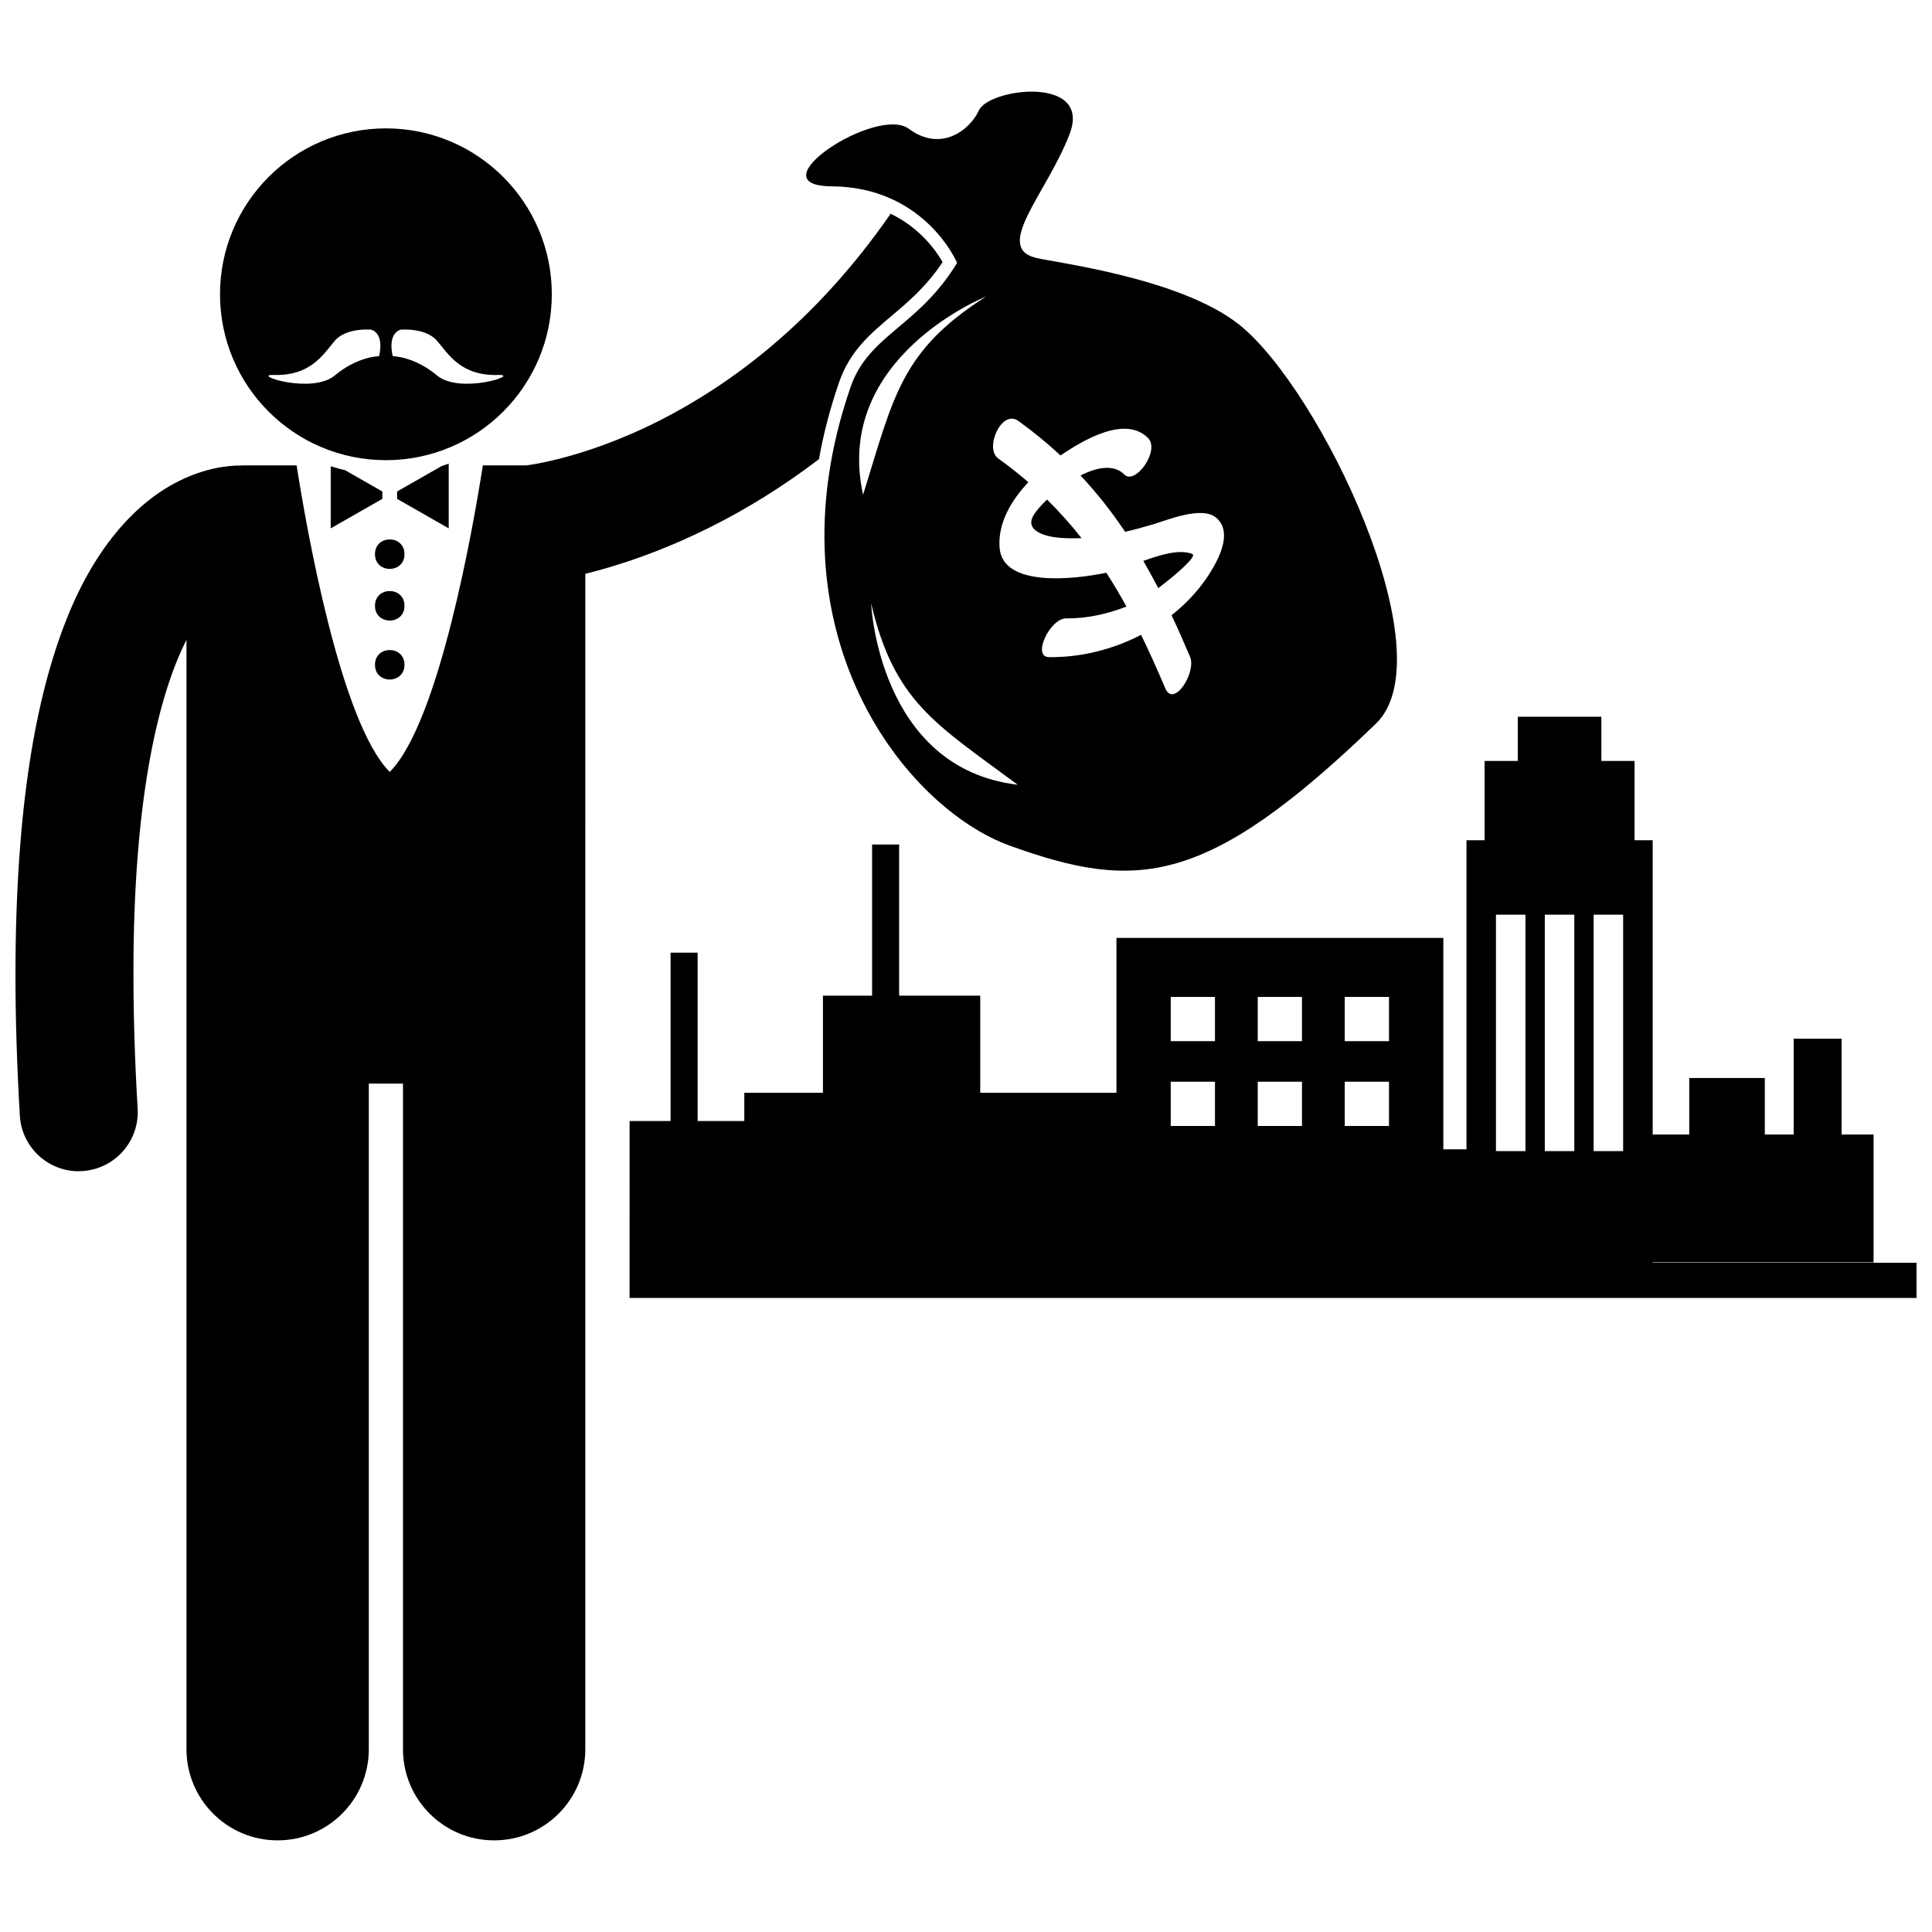
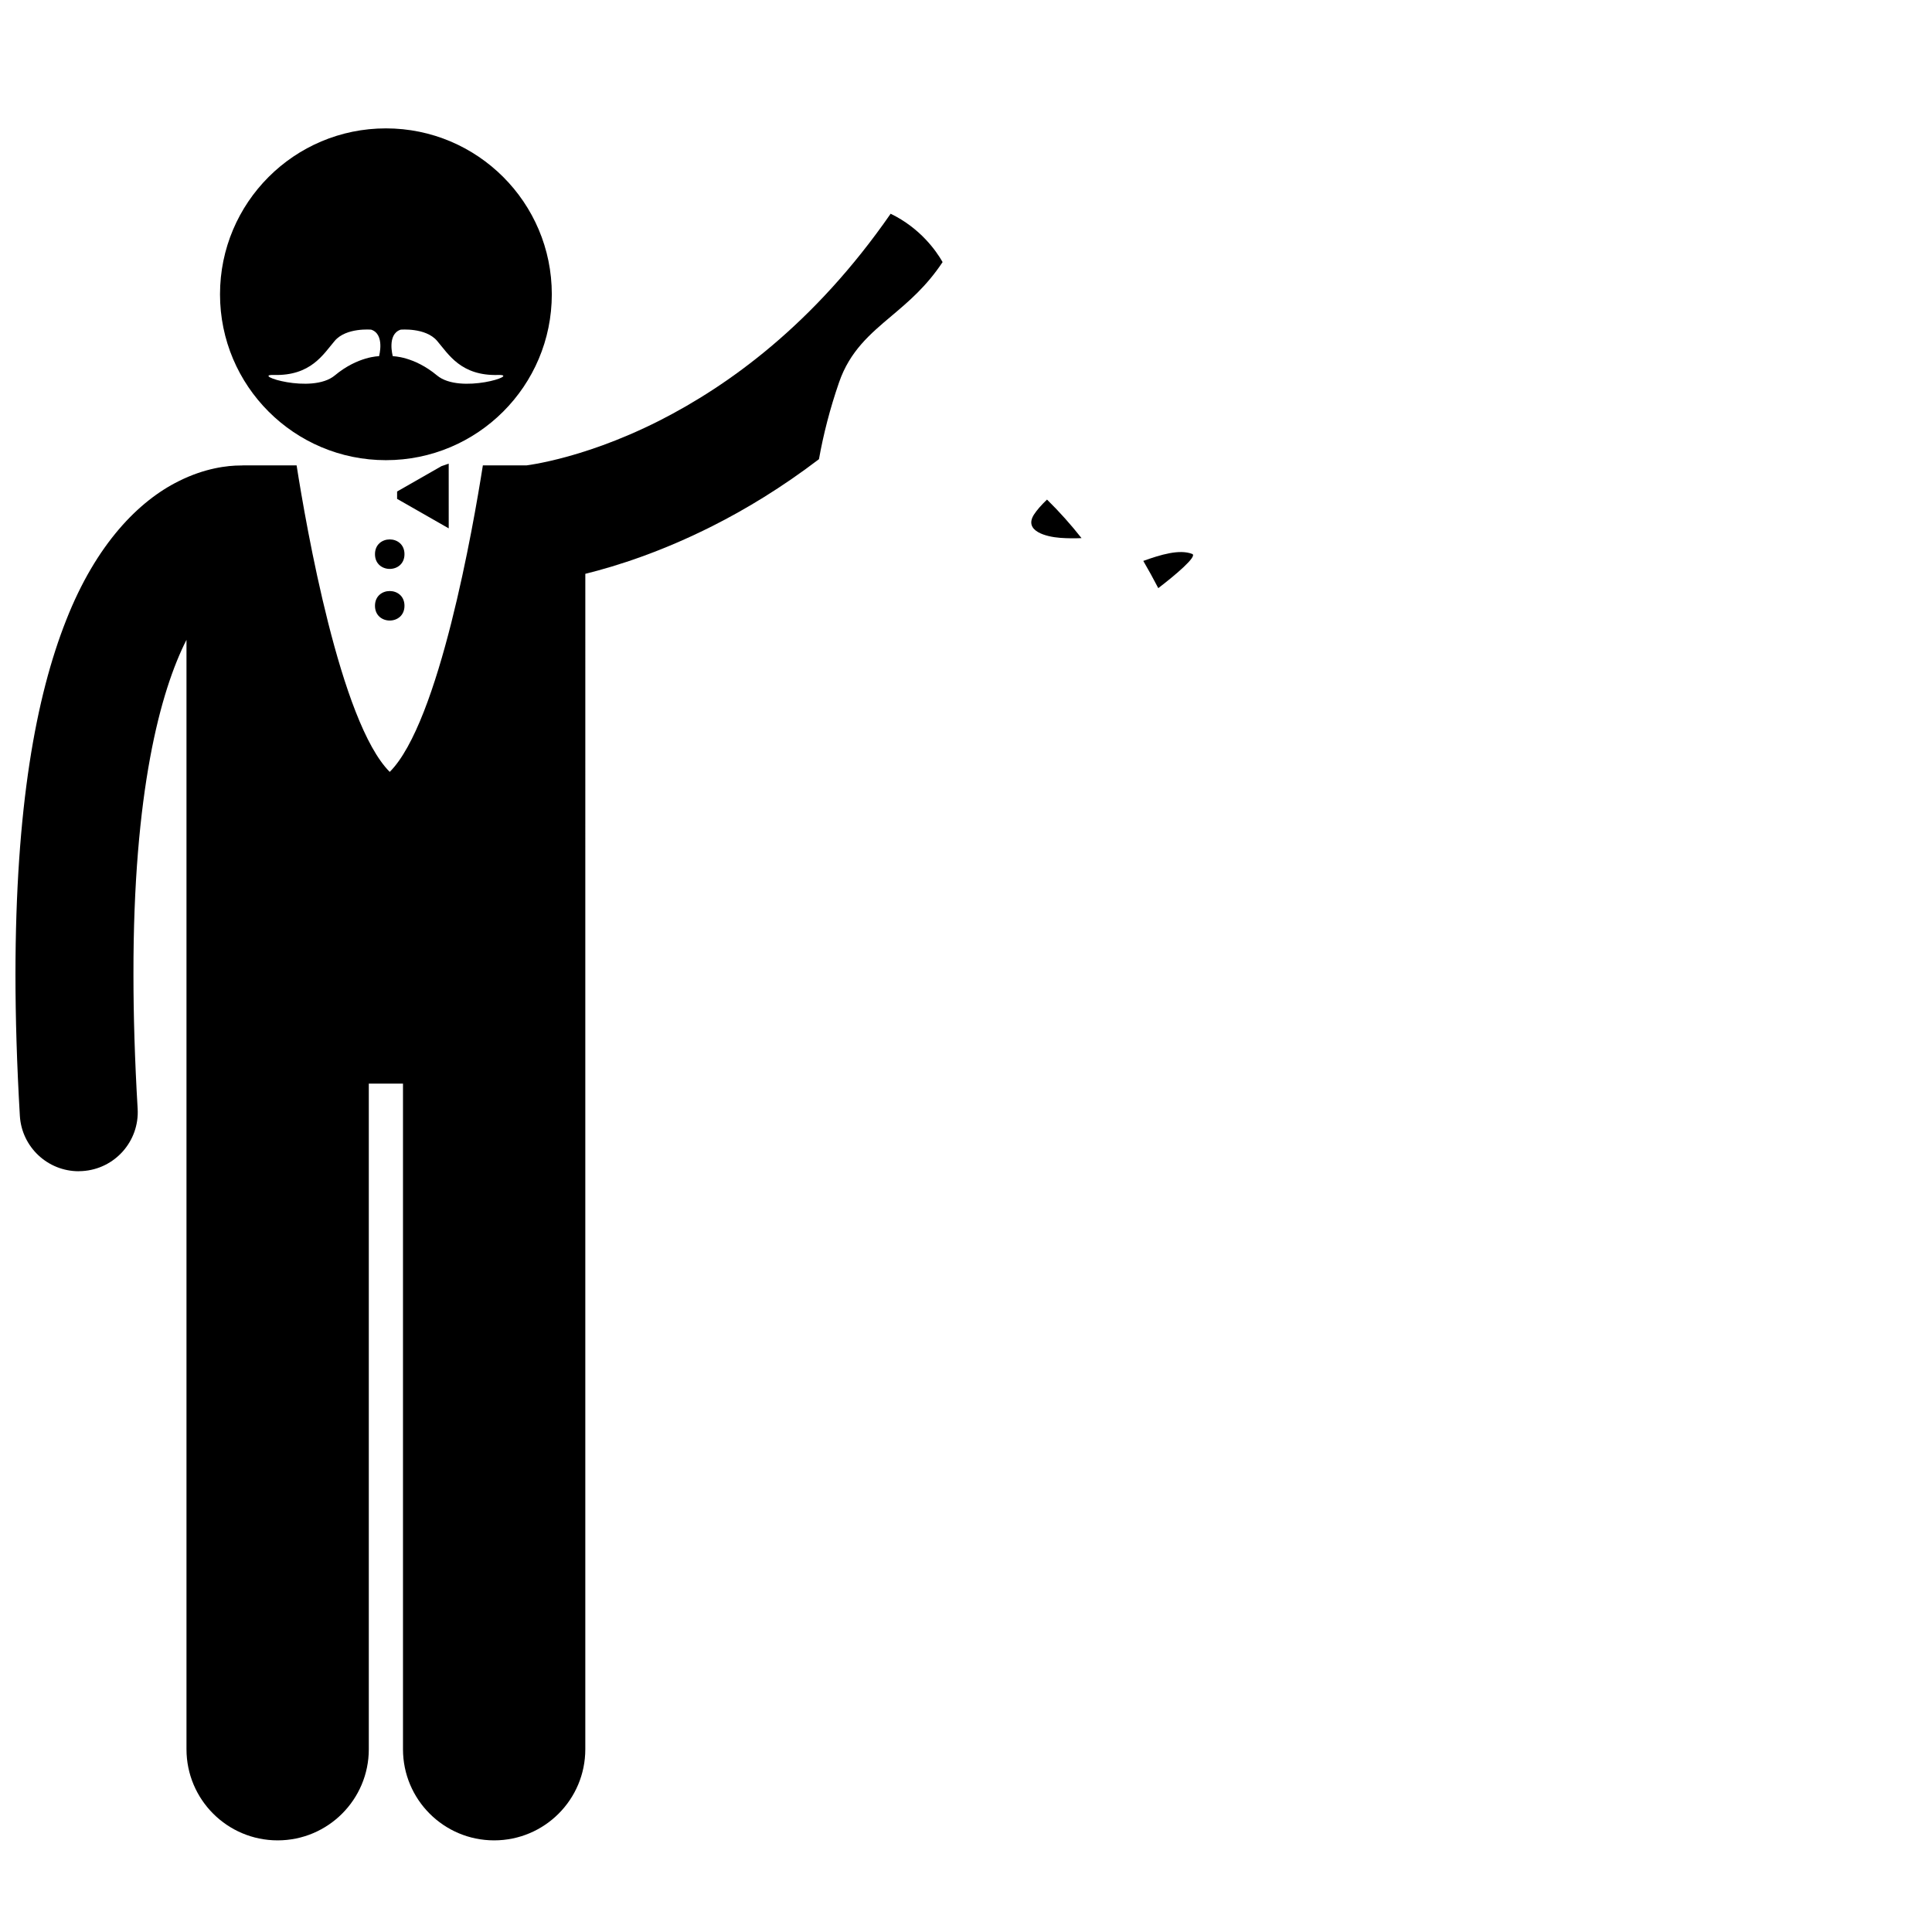
<svg xmlns="http://www.w3.org/2000/svg" width="800px" height="800px" version="1.1" viewBox="144 144 512 512">
  <defs>
    <clipPath id="b">
-       <path d="m310 333h341.9v155h-341.9z" />
-     </clipPath>
+       </clipPath>
    <clipPath id="a">
      <path d="m148.09 200h245.91v432h-245.91z" />
    </clipPath>
  </defs>
  <g clip-path="url(#b)">
-     <path d="m310.84 487.97h341.07v-9.324h-69.938v-0.109h58.539v-33.871h-8.465v-25.402h-12.699v25.402h-7.652v-14.98h-20.027v14.98h-9.691v-77.996h-4.805v-21.004h-8.793v-11.723h-22.148v11.723h-8.793v21.004h-4.805v81.902h-6.137v-56.012h-86.629v41.035h-36.094v-25.73h-21.496v-40.059h-7.164v40.059h-13.027v25.73h-20.84v7.488h-12.371v-44.617h-7.168v44.617h-10.859zm263.31-101.57v62.652h-7.816v-62.652zm-12.945 0v62.652h-7.816v-62.652zm-20.762 0h7.816v62.652h-7.816zm-40.07 21.797h11.723v11.723h-11.723zm0 22.473h11.723v11.723h-11.723zm-23.059-22.473h11.723v11.723h-11.723zm0 22.473h11.723v11.723h-11.723zm-23.059-22.473h11.723v11.723h-11.723zm0 22.473h11.723v11.723h-11.723z" />
-   </g>
+     </g>
  <g clip-path="url(#a)">
    <path d="m164.85 454.38c0.312 0 0.621-0.012 0.938-0.031 8.617-0.512 15.191-7.902 14.691-16.523-0.77-12.992-1.113-24.82-1.113-35.594-0.07-48.359 7.137-75.062 14.055-88.672v294c0 13.348 10.82 24.156 24.156 24.156 13.34 0 24.16-10.812 24.16-24.156v-176.39h9.059v176.39c0 13.348 10.816 24.156 24.156 24.156 13.344 0 24.16-10.812 24.16-24.156v-228.5l0.004-82.992c8.469-2.094 20.203-5.863 33.641-12.637 8.871-4.461 18.469-10.27 28.277-17.742 1.172-6.551 2.898-13.328 5.32-20.344 2.867-8.309 8.234-12.836 13.918-17.625 4.539-3.832 9.227-7.785 13.527-14.266-1.695-2.977-5.934-9.016-13.77-12.812-20.273 29.242-42.902 45.508-61.355 54.871-10.785 5.445-20.145 8.465-26.645 10.102-3.25 0.82-5.785 1.293-7.414 1.555-0.406 0.066-0.754 0.117-1.043 0.156h-11.609c-2.527 16.105-11.566 68.117-24.68 81.234-13.117-13.117-22.152-65.129-24.68-81.234h-14.078c-0.219 0-0.434 0.023-0.648 0.035-0.027 0-0.047-0.004-0.078-0.004-3.465-0.008-9.555 0.684-16.484 4.18-10.512 5.215-21.844 16.613-29.777 36.816-8.023 20.285-13.41 49.613-13.441 93.891 0.004 11.438 0.371 23.887 1.164 37.434 0.488 8.305 7.379 14.711 15.59 14.711z" />
  </g>
-   <path d="m245.32 274.25-9.879-5.644c-1.285-0.297-2.555-0.645-3.797-1.043v16.457l13.68-7.816z" />
  <path d="m262.91 266.87c-0.629 0.234-1.266 0.449-1.902 0.656l-11.773 6.727v1.953l13.68 7.816z" />
  <path d="m251.19 290.86c0 5.211-7.816 5.211-7.816 0 0-5.211 7.816-5.211 7.816 0" />
  <path d="m251.19 304.54c0 5.211-7.816 5.211-7.816 0 0-5.211 7.816-5.211 7.816 0" />
-   <path d="m251.19 320.17c0 5.211-7.816 5.211-7.816 0 0-5.207 7.816-5.207 7.816 0" />
  <path d="m246.27 265.95c24.281 0 43.965-19.68 43.965-43.965 0-24.281-19.684-43.965-43.965-43.965s-43.965 19.684-43.965 43.965c-0.004 24.285 19.684 43.965 43.965 43.965zm3.891-34.582s6.602-0.621 9.66 2.949c3.059 3.57 6.316 9.34 16.211 9.055 6.117-0.18-10.09 5.231-16.211 0.129-6.125-5.102-11.727-5.102-11.727-5.102-0.004-0.004-1.617-5.789 2.066-7.031zm-33.652 12c9.895 0.289 13.152-5.484 16.211-9.055 3.055-3.57 9.66-2.949 9.66-2.949 3.684 1.242 2.07 7.031 2.07 7.031s-5.606 0-11.727 5.102c-6.125 5.102-22.336-0.305-16.215-0.129z" />
  <path d="m424.91 286.53c1.953 0.148 3.844 0.156 5.707 0.078-2.797-3.551-5.832-6.957-9.148-10.215-1.523 1.449-2.734 2.848-3.449 3.961-2.832 4.422 3.336 5.91 6.891 6.176z" />
  <path d="m459.95 290.8c-3.371-1.32-8.387 0.195-12.965 1.848 1.367 2.356 2.695 4.754 3.969 7.215 4.449-3.402 10.48-8.48 8.996-9.062z" />
-   <path d="m397.64 213.66c-10.34 17.016-23.426 18.984-28.242 32.949-22.457 65.082 14.598 111.57 42.258 121.52 33.598 12.098 52.094 10.938 96.949-32.32 19.012-18.328-14.738-88.566-36.102-105.69-15.781-12.645-49.707-16.598-54.289-17.863-10.785-2.984 3.328-17.227 9.254-32.777 5.938-15.555-21.379-12.137-24.066-6.203-2.359 5.199-10.062 11.164-18.547 4.859-8.477-6.301-41.133 15.109-20.48 15.242 24.785 0.156 33.266 20.281 33.266 20.281zm-22.785 90.238c6.156 26.09 16.922 31.809 38.852 48.07-36.965-4.394-38.852-48.07-38.852-48.07zm73.383-43.82c3.281 3.289-3.387 12.559-6.254 9.688-2.797-2.801-7.266-1.98-11.637 0.242 4.402 4.695 8.297 9.668 11.82 14.93 2.406-0.562 4.82-1.219 7.285-1.945 3.793-1.121 12.953-4.957 16.742-1.875 4.121 3.348 1.531 9.379-0.617 13.172-2.793 4.934-6.625 9.219-11.105 12.75 1.684 3.578 3.312 7.242 4.906 11.023 1.727 4.086-4.316 13.711-6.594 8.305-2.059-4.887-4.168-9.59-6.391-14.125-7.551 3.91-16.086 6.023-24.43 5.902-4.566-0.062 0.328-10.332 4.594-10.27 5.305 0.078 10.887-1.145 15.965-3.129-1.688-3.074-3.461-6.059-5.336-8.961-8.516 1.766-27.477 3.941-28.285-6.641-0.496-6.461 3.031-12.5 7.629-17.348-2.504-2.168-5.156-4.269-7.984-6.297-3.746-2.688 0.871-13.141 5.32-9.949 4.055 2.91 7.758 5.965 11.18 9.152 5.953-4.039 17.117-10.715 23.191-4.625zm-42.938-37.492c-22.598 14.422-24.453 26.465-32.574 52.535-8.035-36.352 32.574-52.535 32.574-52.535z" />
</svg>